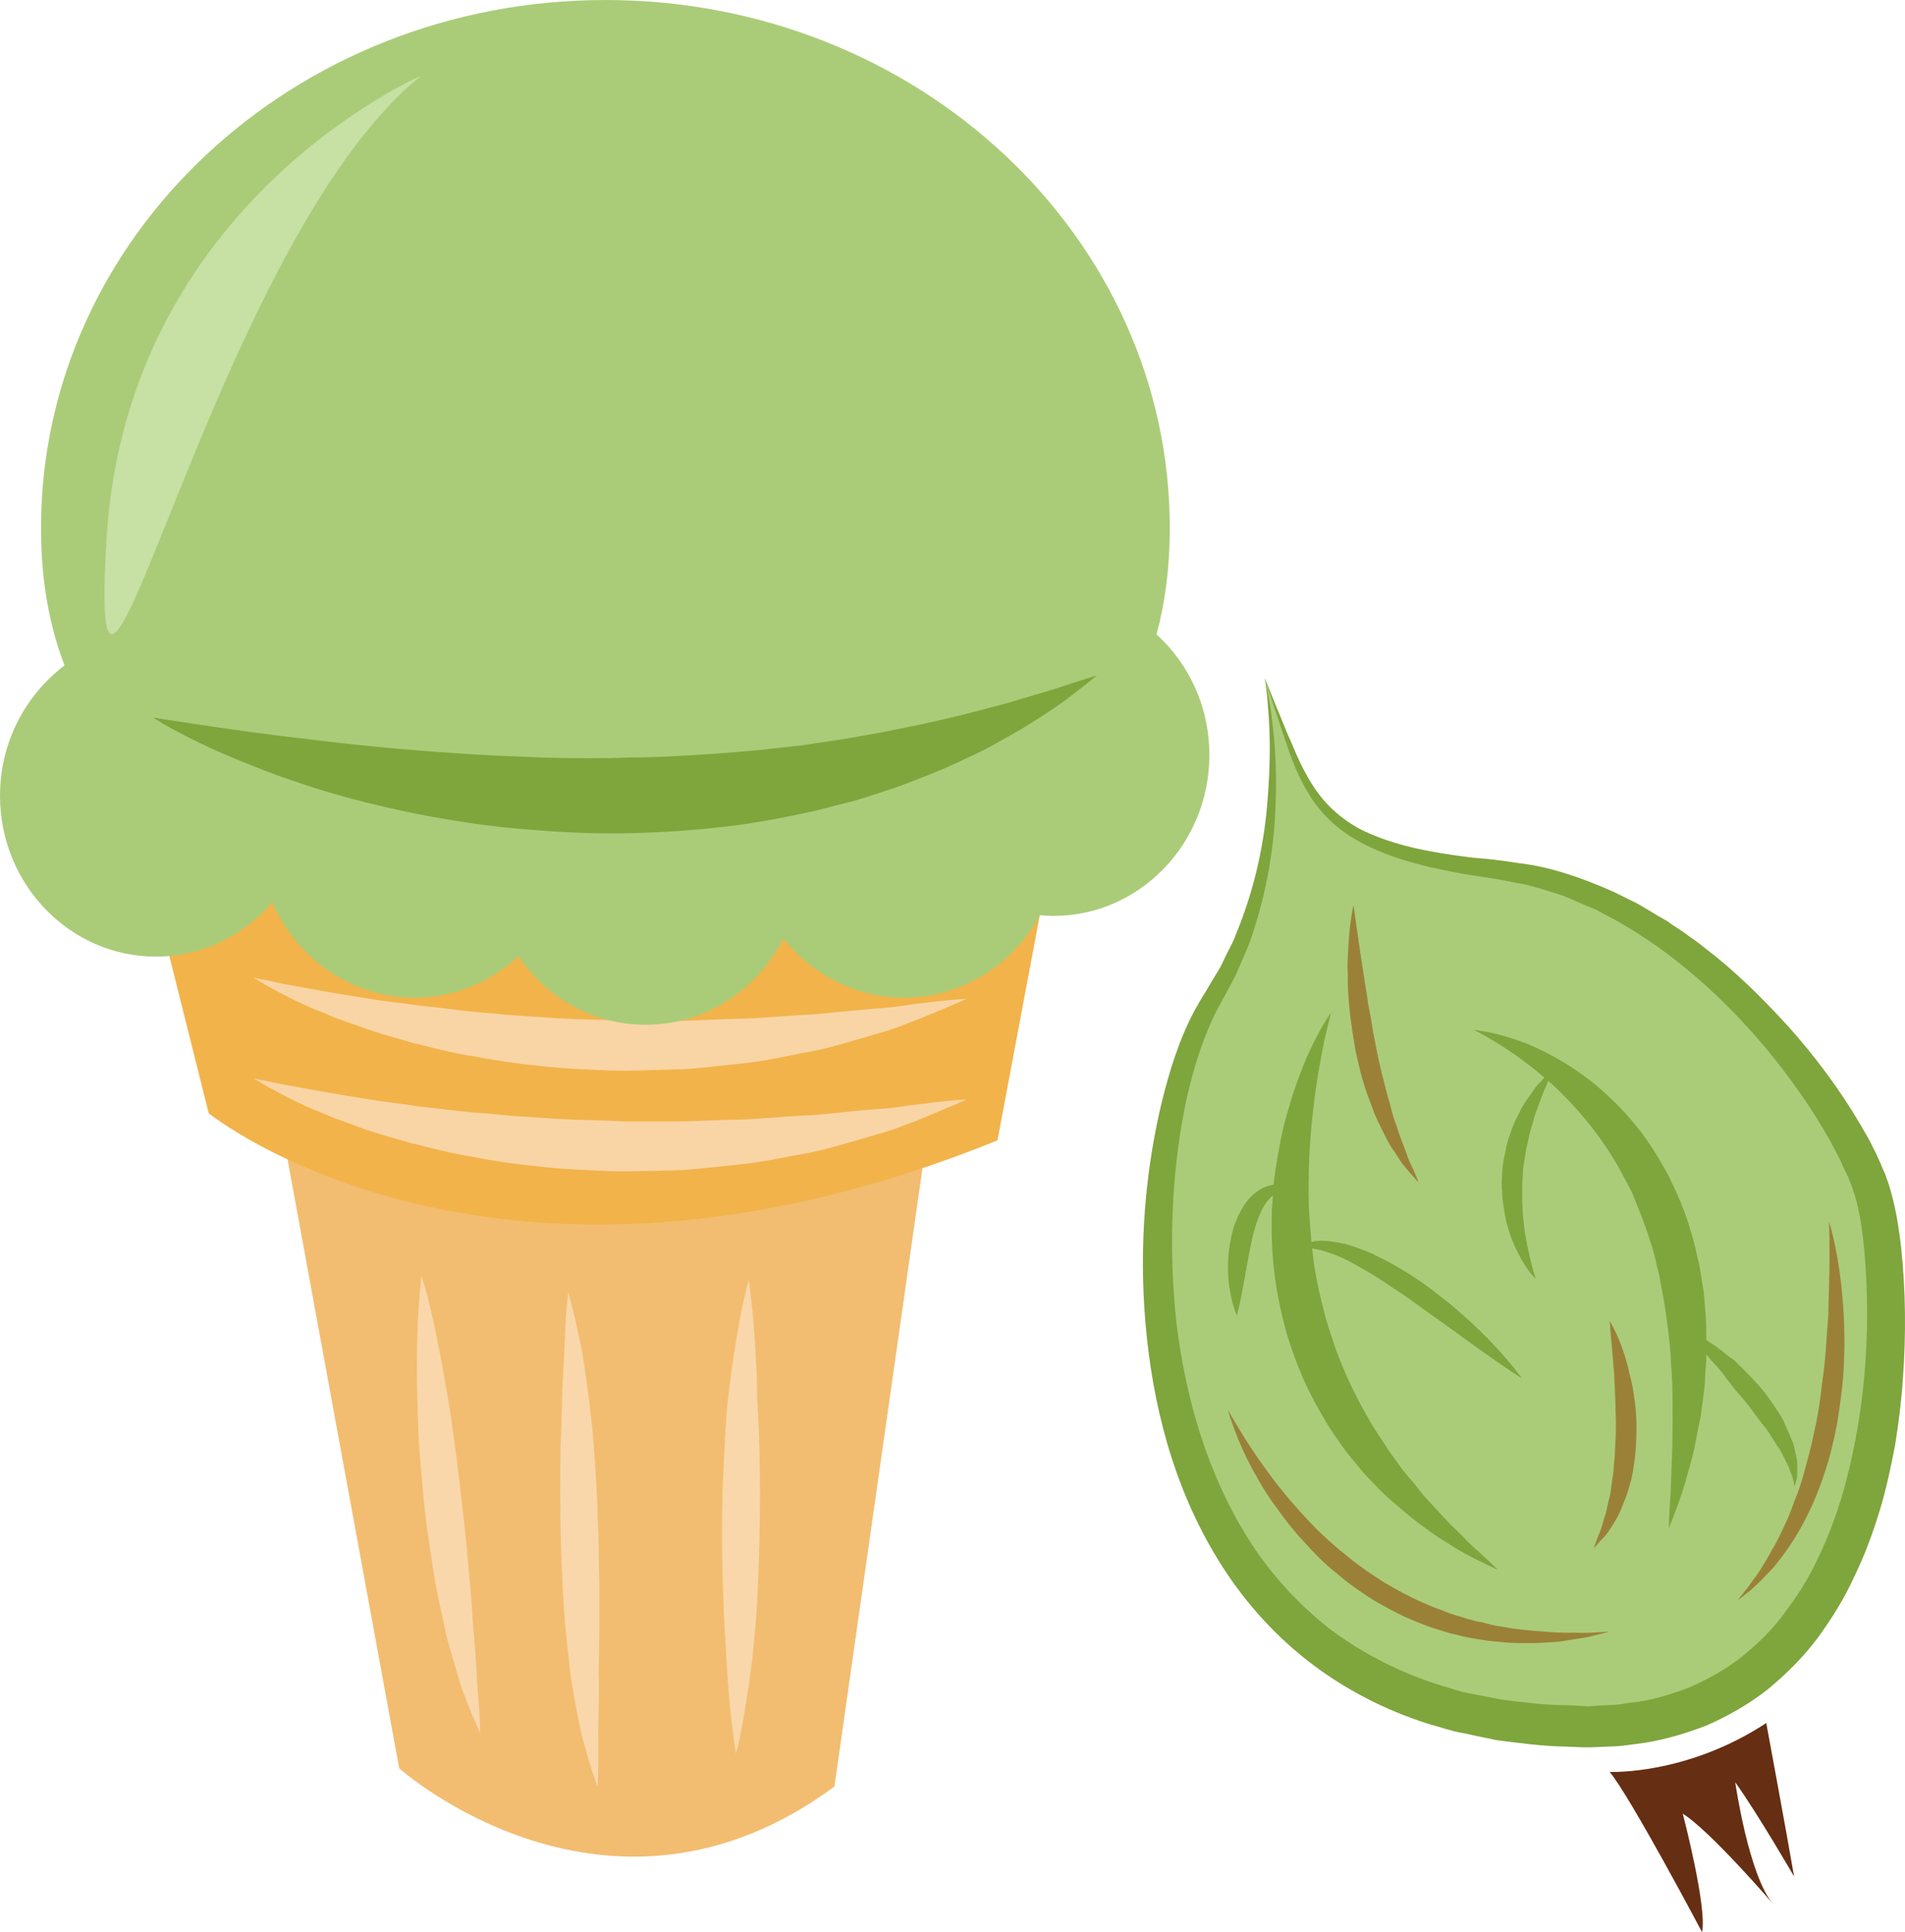
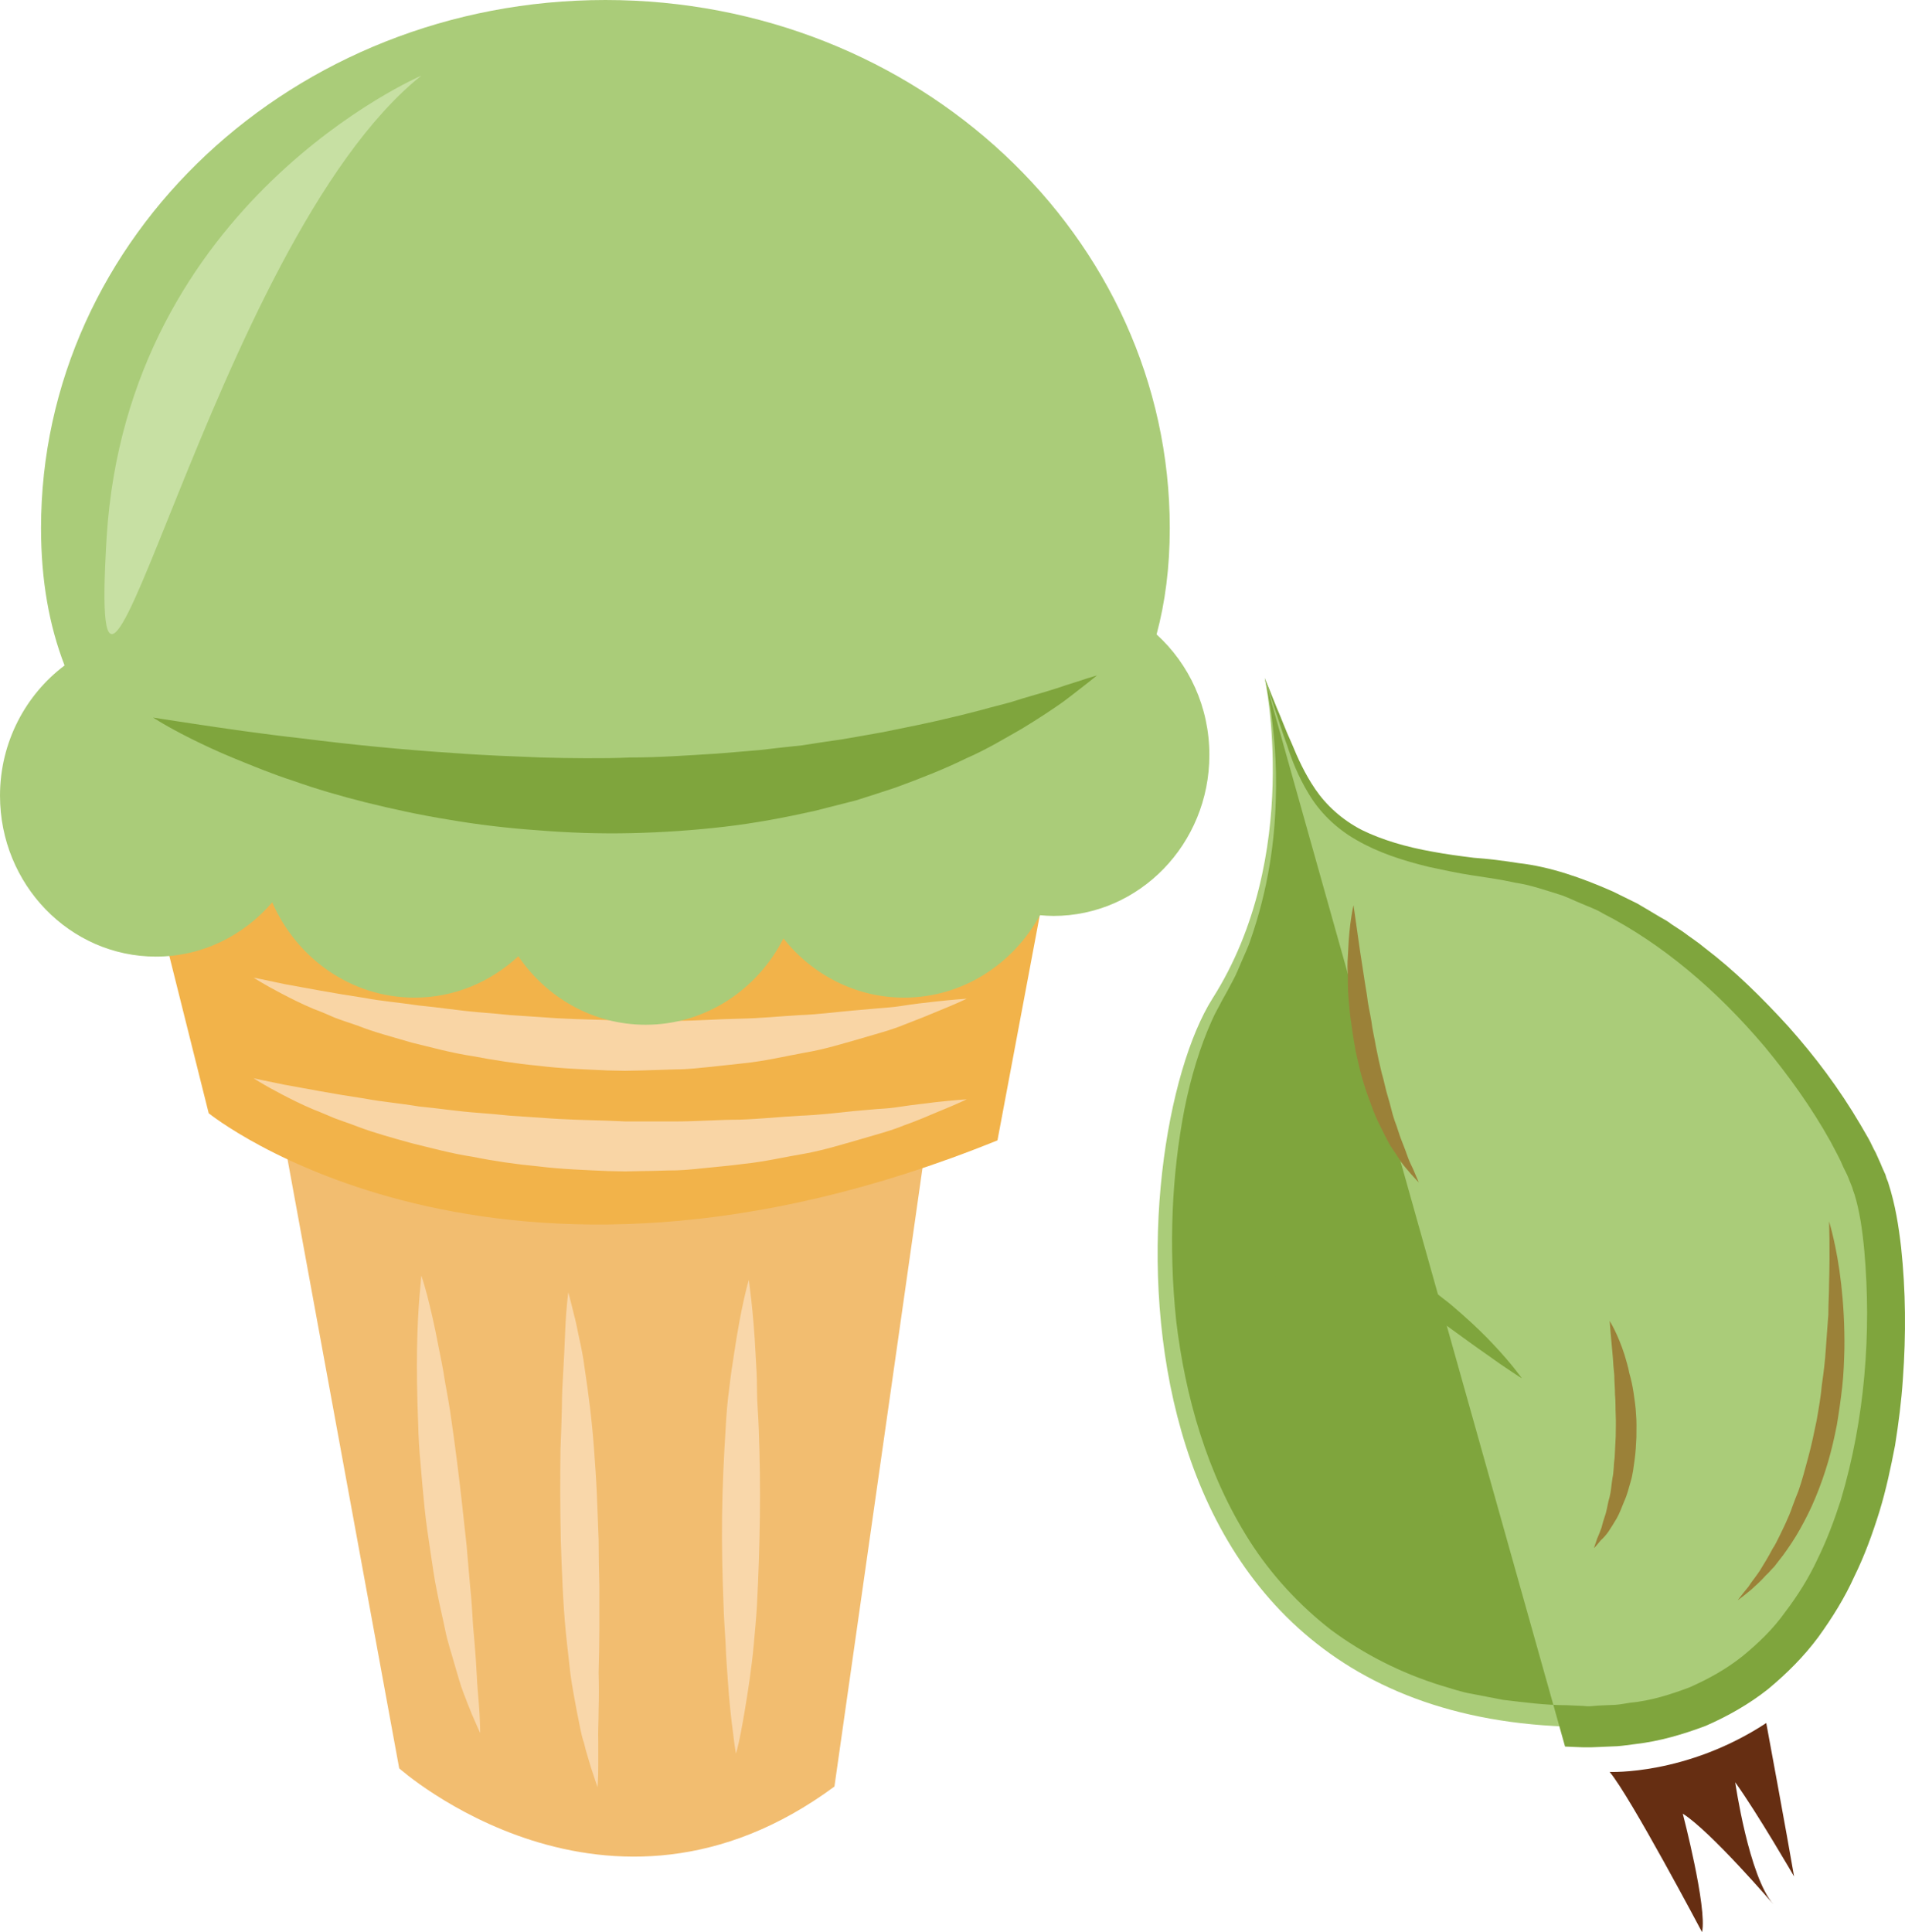
<svg xmlns="http://www.w3.org/2000/svg" xmlns:ns1="http://sodipodi.sourceforge.net/DTD/sodipodi-0.dtd" xmlns:ns2="http://www.inkscape.org/namespaces/inkscape" xml:space="preserve" width="53.399mm" height="54.15mm" version="1.1" style="clip-rule:evenodd;fill-rule:evenodd;image-rendering:optimizeQuality;shape-rendering:geometricPrecision;text-rendering:geometricPrecision" viewBox="0 0 5339.904 5415" id="svg49" ns1:docname="3837.svg" ns2:version="0.92.4 (5da689c313, 2019-01-14)">
  <ns1:namedview pagecolor="#ffffff" bordercolor="#666666" borderopacity="1" objecttolerance="10" gridtolerance="10" guidetolerance="10" ns2:pageopacity="0" ns2:pageshadow="2" ns2:window-width="640" ns2:window-height="480" id="namedview51" showgrid="false" ns2:zoom="0.2102413" ns2:cx="99.514961" ns2:cy="93.051967" ns2:window-x="0" ns2:window-y="0" ns2:window-maximized="0" ns2:current-layer="svg49" />
  <defs id="defs4">
    <style type="text/css" id="style2">
   
    .fil2 {fill:#662E12;fill-rule:nonzero}
    .fil1 {fill:#7FA53D;fill-rule:nonzero}
    .fil3 {fill:#9B8138;fill-rule:nonzero}
    .fil0 {fill:#AACC79;fill-rule:nonzero}
    .fil8 {fill:#C7E0A3;fill-rule:nonzero}
    .fil5 {fill:#F2B34A;fill-rule:nonzero}
    .fil4 {fill:#F2BD70;fill-rule:nonzero}
    .fil7 {fill:#F9D5A5;fill-rule:nonzero}
    .fil6 {fill:#F9D7AA;fill-rule:nonzero}
   
  </style>
  </defs>
  <g id="Vrstva_x0020_1" transform="translate(-7867,-11897)">
    <g id="_831941096">
      <path class="fil0" d="m 11412,13797 c 0,0 108,498 -146,898 -254,401 -361,2042 1054,2042 918,-1 879,-1260 791,-1514 -88,-254 -508,-830 -1045,-889 -537,-58 -527,-205 -654,-537 z" id="path7" ns2:connector-curvature="0" style="fill:#aacc79;fill-rule:nonzero" />
-       <path class="fil1" d="m 11412,13797 c 0,0 12,29 34,84 12,27 24,61 42,100 16,39 36,84 66,128 30,44 74,85 130,114 57,28 125,48 199,61 37,7 75,12 115,17 41,3 82,8 126,15 88,10 177,41 265,80 23,11 44,22 67,33 21,12 42,25 64,38 11,6 22,12 32,20 l 32,21 c 21,16 42,29 62,46 83,63 160,139 234,220 74,83 142,173 202,275 l 22,38 c 7,12 13,27 21,41 6,14 13,28 18,41 l 9,20 3,10 2,5 2,5 1,3 c 20,62 29,121 36,181 13,121 14,244 5,368 -4,62 -12,124 -22,187 -12,62 -25,124 -44,186 -19,61 -41,122 -70,181 -27,60 -62,116 -101,170 -40,54 -88,102 -141,146 -53,42 -113,76 -175,103 -64,24 -128,43 -197,51 -17,2 -35,5 -51,6 l -47,2 -24,1 h -5 c 0,0 -7,0 -6,0 h -3 -12 l -49,-2 c -64,-1 -129,-10 -192,-18 -32,-7 -64,-13 -95,-20 -32,-5 -63,-17 -94,-25 -124,-39 -240,-99 -341,-178 -101,-79 -185,-176 -249,-280 -130,-210 -186,-445 -205,-664 -19,-219 0,-428 44,-615 23,-94 50,-181 93,-262 11,-20 21,-37 33,-56 10,-18 21,-35 31,-52 11,-16 18,-35 27,-52 8,-17 18,-33 24,-51 58,-139 82,-271 90,-379 9,-108 7,-195 2,-253 -4,-59 -10,-90 -10,-90 z m 0,0 c 0,0 8,31 17,89 8,58 18,145 14,256 -3,110 -20,245 -72,393 -6,18 -15,36 -23,55 -8,18 -15,37 -25,55 -10,19 -20,38 -31,57 -8,16 -20,36 -28,55 -33,73 -59,159 -77,249 -35,181 -45,383 -23,593 25,209 85,427 206,617 60,94 138,179 228,249 92,68 196,121 309,156 28,8 55,18 85,23 l 88,17 c 59,7 118,15 178,15 l 46,2 12,1 h 3 c 2,0 -2,0 0,0 h 5 l 24,-2 47,-2 c 15,-1 28,-4 42,-6 56,-5 113,-23 166,-43 52,-23 103,-51 148,-87 44,-36 86,-76 120,-124 35,-46 66,-95 91,-149 26,-53 47,-109 65,-165 68,-228 86,-470 66,-697 -5,-56 -13,-113 -28,-161 l -1,-2 c -1,-3 0,1 0,-1 l -2,-5 -3,-10 -8,-20 c -5,-14 -11,-25 -17,-37 -5,-12 -10,-23 -17,-36 l -19,-36 c -53,-95 -117,-184 -184,-265 -136,-161 -291,-291 -454,-374 -19,-12 -41,-19 -61,-28 -20,-8 -41,-19 -61,-25 -42,-13 -82,-27 -123,-33 -40,-9 -83,-15 -123,-21 -40,-6 -80,-15 -118,-23 -75,-18 -145,-41 -205,-76 -60,-34 -105,-81 -134,-130 -29,-48 -47,-94 -60,-135 -15,-40 -25,-75 -35,-103 -18,-56 -28,-86 -28,-86 z" id="path9" ns2:connector-curvature="0" style="fill:#7fa53d;fill-rule:nonzero" />
+       <path class="fil1" d="m 11412,13797 c 0,0 12,29 34,84 12,27 24,61 42,100 16,39 36,84 66,128 30,44 74,85 130,114 57,28 125,48 199,61 37,7 75,12 115,17 41,3 82,8 126,15 88,10 177,41 265,80 23,11 44,22 67,33 21,12 42,25 64,38 11,6 22,12 32,20 l 32,21 c 21,16 42,29 62,46 83,63 160,139 234,220 74,83 142,173 202,275 l 22,38 c 7,12 13,27 21,41 6,14 13,28 18,41 l 9,20 3,10 2,5 2,5 1,3 c 20,62 29,121 36,181 13,121 14,244 5,368 -4,62 -12,124 -22,187 -12,62 -25,124 -44,186 -19,61 -41,122 -70,181 -27,60 -62,116 -101,170 -40,54 -88,102 -141,146 -53,42 -113,76 -175,103 -64,24 -128,43 -197,51 -17,2 -35,5 -51,6 l -47,2 -24,1 h -5 c 0,0 -7,0 -6,0 h -3 -12 l -49,-2 z m 0,0 c 0,0 8,31 17,89 8,58 18,145 14,256 -3,110 -20,245 -72,393 -6,18 -15,36 -23,55 -8,18 -15,37 -25,55 -10,19 -20,38 -31,57 -8,16 -20,36 -28,55 -33,73 -59,159 -77,249 -35,181 -45,383 -23,593 25,209 85,427 206,617 60,94 138,179 228,249 92,68 196,121 309,156 28,8 55,18 85,23 l 88,17 c 59,7 118,15 178,15 l 46,2 12,1 h 3 c 2,0 -2,0 0,0 h 5 l 24,-2 47,-2 c 15,-1 28,-4 42,-6 56,-5 113,-23 166,-43 52,-23 103,-51 148,-87 44,-36 86,-76 120,-124 35,-46 66,-95 91,-149 26,-53 47,-109 65,-165 68,-228 86,-470 66,-697 -5,-56 -13,-113 -28,-161 l -1,-2 c -1,-3 0,1 0,-1 l -2,-5 -3,-10 -8,-20 c -5,-14 -11,-25 -17,-37 -5,-12 -10,-23 -17,-36 l -19,-36 c -53,-95 -117,-184 -184,-265 -136,-161 -291,-291 -454,-374 -19,-12 -41,-19 -61,-28 -20,-8 -41,-19 -61,-25 -42,-13 -82,-27 -123,-33 -40,-9 -83,-15 -123,-21 -40,-6 -80,-15 -118,-23 -75,-18 -145,-41 -205,-76 -60,-34 -105,-81 -134,-130 -29,-48 -47,-94 -60,-135 -15,-40 -25,-75 -35,-103 -18,-56 -28,-86 -28,-86 z" id="path9" ns2:connector-curvature="0" style="fill:#7fa53d;fill-rule:nonzero" />
      <path class="fil2" d="m 12379,16863 c 0,0 215,10 439,-137 0,0 58,313 78,430 0,0 -102,-176 -165,-264 0,0 38,264 107,342 0,0 -176,-205 -254,-254 0,0 69,264 54,332 0,0 -201,-380 -259,-449 z" id="path11" ns2:connector-curvature="0" style="fill:#662e12;fill-rule:nonzero" />
      <path class="fil1" d="m 11601,15411 c 16,5 32,13 50,22 18,10 36,20 55,31 19,11 38,24 57,37 19,12 39,25 58,39 19,14 38,27 57,41 19,13 38,27 56,40 36,26 70,51 99,71 58,42 100,68 100,68 0,0 -28,-40 -78,-93 -25,-27 -55,-56 -89,-86 -17,-15 -35,-31 -54,-45 -19,-15 -38,-30 -58,-44 -20,-13 -40,-27 -61,-39 -21,-13 -42,-24 -63,-34 -20,-11 -41,-19 -62,-26 -10,-3 -20,-7 -30,-10 -10,-1 -20,-4 -29,-5 -18,-3 -36,-5 -52,-3 -5,1 -9,1 -14,3 -3,-32 -5,-63 -7,-93 -3,-100 2,-196 12,-277 9,-82 22,-150 32,-198 11,-48 18,-75 18,-75 0,0 -17,23 -40,67 -11,22 -25,49 -38,82 -12,32 -27,69 -38,110 -13,41 -24,86 -32,136 -5,27 -10,57 -13,87 -8,2 -17,4 -27,8 -22,10 -44,30 -59,55 -7,12 -14,25 -19,38 -6,14 -10,28 -13,43 -13,56 -12,113 -4,155 7,42 19,68 19,68 0,0 8,-28 15,-68 8,-40 16,-93 27,-143 11,-49 27,-95 52,-119 2,-3 5,-4 7,-6 0,12 -2,24 -3,37 -1,54 -1,111 6,168 6,58 18,115 33,172 17,57 37,112 62,164 7,13 13,26 20,39 7,12 14,25 21,37 14,25 29,48 45,70 15,23 32,44 49,64 16,21 34,40 51,57 34,37 71,66 104,94 34,26 65,50 96,68 29,19 55,34 77,45 44,22 70,34 70,34 0,0 -20,-20 -56,-53 -19,-15 -39,-38 -63,-61 -25,-23 -49,-52 -78,-82 -14,-15 -27,-32 -40,-49 -15,-16 -29,-34 -43,-53 -13,-18 -27,-37 -40,-58 -13,-20 -28,-41 -40,-63 -12,-21 -25,-43 -36,-66 -6,-12 -12,-23 -17,-35 -6,-11 -11,-23 -16,-35 -21,-47 -38,-98 -53,-148 -14,-52 -26,-103 -34,-156 -2,-14 -3,-27 -5,-42 4,1 8,1 11,2 14,2 29,7 45,13 z" id="path13" ns2:connector-curvature="0" style="fill:#7fa53d;fill-rule:nonzero" />
-       <path class="fil1" d="m 12901,15974 c -3,-13 -5,-28 -12,-42 -5,-14 -12,-29 -19,-44 -6,-16 -16,-30 -26,-45 -9,-14 -20,-29 -30,-43 -22,-27 -47,-52 -70,-75 -6,-5 -11,-12 -17,-17 -7,-4 -13,-9 -19,-13 -11,-10 -23,-18 -33,-26 -9,-6 -17,-11 -25,-16 0,-24 0,-49 -2,-73 -3,-26 -3,-53 -8,-79 -5,-26 -7,-53 -15,-80 -5,-26 -12,-53 -20,-78 -15,-53 -38,-104 -62,-153 -26,-47 -54,-93 -86,-133 -32,-40 -67,-76 -103,-107 -35,-31 -71,-56 -106,-77 -35,-21 -68,-37 -99,-50 -29,-12 -57,-20 -79,-26 -22,-6 -41,-9 -53,-11 -12,-2 -19,-3 -19,-3 0,0 24,12 62,35 36,22 85,55 136,99 -5,6 -10,12 -18,19 -8,9 -15,21 -24,33 -9,13 -19,26 -26,42 -8,16 -17,32 -23,50 -6,18 -14,37 -17,57 -4,20 -9,40 -10,61 -1,20 -3,41 0,61 0,20 4,40 7,59 3,19 8,36 13,53 6,17 12,32 19,46 6,14 13,25 19,36 7,11 12,19 18,27 11,14 18,20 18,20 0,0 -3,-9 -8,-25 -4,-17 -10,-40 -16,-68 -3,-15 -5,-30 -8,-46 -2,-16 -3,-33 -5,-50 0,-17 -2,-35 -1,-54 -1,-18 1,-36 2,-54 0,-19 5,-37 7,-55 3,-18 8,-35 11,-52 4,-17 10,-33 14,-49 4,-16 11,-29 15,-43 6,-14 9,-26 15,-37 3,-8 6,-15 9,-22 1,0 1,1 1,1 56,50 115,115 165,191 26,38 47,80 69,122 18,45 37,90 51,137 8,23 14,46 19,71 7,23 10,48 15,71 9,48 15,96 20,143 3,23 3,46 5,69 1,22 3,44 3,66 0,44 1,86 0,124 0,38 -2,73 -3,105 -1,31 -2,59 -4,82 -3,45 -3,72 -3,72 0,0 10,-24 26,-68 8,-21 17,-48 25,-79 9,-31 19,-66 26,-105 3,-20 8,-40 12,-60 3,-22 6,-44 9,-67 3,-22 4,-46 5,-70 2,-13 2,-26 2,-39 0,1 1,1 1,2 8,10 17,21 27,31 10,11 19,22 28,35 10,12 19,25 30,38 11,12 22,25 32,38 10,13 20,27 29,39 9,13 21,25 29,38 7,13 16,25 24,38 9,11 13,22 19,33 5,12 12,22 14,31 3,9 8,18 9,24 2,7 3,13 4,17 0,5 0,7 0,7 0,0 1,-2 3,-6 1,-4 3,-10 5,-18 1,-8 1,-17 1,-28 1,-12 -1,-24 -4,-37 z" id="path15" ns2:connector-curvature="0" style="fill:#7fa53d;fill-rule:nonzero" />
-       <path class="fil3" d="m 11309,15848 c 0,0 10,19 29,50 19,32 47,76 84,126 36,50 83,105 137,160 28,27 57,53 89,78 30,25 65,48 99,70 34,20 70,40 107,56 18,8 37,16 55,22 18,8 37,14 56,19 8,3 17,6 27,8 8,3 18,5 27,6 18,5 35,10 53,12 34,7 67,10 99,13 30,2 59,5 84,5 25,-1 48,1 66,0 37,-2 58,-3 58,-3 0,0 -20,5 -57,14 -18,4 -40,7 -66,11 -25,5 -55,5 -87,7 -32,0 -66,1 -104,-4 -18,-1 -37,-4 -56,-7 -19,-3 -39,-7 -58,-12 -20,-4 -40,-11 -60,-17 -20,-6 -39,-14 -59,-22 -40,-16 -78,-37 -116,-59 -36,-23 -72,-48 -104,-76 -33,-26 -62,-56 -89,-86 -28,-30 -52,-60 -73,-90 -23,-30 -41,-59 -57,-87 -32,-55 -53,-104 -66,-139 -13,-35 -18,-55 -18,-55 z" id="path17" ns2:connector-curvature="0" style="fill:#9b8138;fill-rule:nonzero" />
      <path class="fil3" d="m 12994,15320 c 0,0 22,69 34,176 6,53 10,116 9,183 -1,34 -2,69 -6,104 -4,35 -9,71 -15,107 -7,36 -15,71 -25,105 -10,34 -22,68 -35,99 -13,32 -28,61 -43,88 -15,27 -32,52 -48,74 -9,11 -16,21 -24,31 -9,9 -16,18 -24,25 -15,17 -29,29 -41,40 -24,20 -38,30 -38,30 0,0 10,-14 30,-38 8,-13 20,-27 32,-45 11,-18 24,-39 36,-62 7,-10 13,-23 19,-35 6,-13 13,-26 19,-40 6,-13 12,-27 17,-42 5,-14 11,-29 17,-44 11,-31 19,-63 28,-96 9,-33 16,-67 23,-101 6,-34 12,-68 15,-102 5,-34 9,-67 11,-100 2,-33 5,-65 7,-95 0,-30 2,-58 2,-85 3,-105 0,-177 0,-177 z" id="path19" ns2:connector-curvature="0" style="fill:#9b8138;fill-rule:nonzero" />
      <path class="fil3" d="m 11661,14434 c 0,0 7,50 18,126 6,37 12,81 20,128 2,22 8,46 12,70 3,25 9,49 13,73 5,25 10,49 16,73 7,23 11,47 18,69 7,22 11,44 18,64 8,20 13,40 20,57 7,18 13,33 18,48 5,14 12,26 16,36 9,21 14,33 14,33 0,0 -9,-9 -24,-26 -7,-9 -17,-19 -26,-32 -8,-13 -18,-28 -29,-44 -10,-17 -19,-36 -29,-56 -10,-19 -19,-41 -27,-64 -9,-23 -17,-47 -24,-71 -7,-25 -12,-50 -18,-75 -4,-25 -9,-51 -12,-76 -4,-25 -6,-50 -8,-74 -2,-24 -2,-47 -2,-69 -2,-22 0,-43 1,-62 3,-78 15,-128 15,-128 z" id="path21" ns2:connector-curvature="0" style="fill:#9b8138;fill-rule:nonzero" />
      <path class="fil3" d="m 12379,15599 c 0,0 23,36 42,96 4,15 10,32 13,50 5,17 9,35 12,55 3,20 6,40 7,61 2,21 1,42 1,64 -1,21 -2,42 -5,63 -3,21 -5,41 -11,61 -6,20 -10,38 -18,55 -7,17 -13,34 -21,48 -8,14 -16,26 -23,37 -7,10 -15,19 -22,25 -12,15 -19,22 -19,22 0,0 3,-10 9,-27 4,-9 8,-19 12,-30 3,-12 7,-26 12,-40 4,-14 6,-31 11,-47 4,-16 5,-35 8,-53 4,-18 3,-38 6,-57 1,-19 2,-39 3,-59 0,-20 1,-40 0,-60 -1,-19 0,-38 -2,-58 0,-18 -2,-37 -2,-54 -2,-17 -3,-34 -4,-49 -6,-62 -9,-103 -9,-103 z" id="path23" ns2:connector-curvature="0" style="fill:#9b8138;fill-rule:nonzero" />
    </g>
  </g>
  <g id="Vrstva_x0020_1_0" transform="translate(-7867,-11897)">
    <path class="fil4" d="m 8655,15048 331,1805 c 0,0 584,521 1220,51 l 266,-1868 z" id="path28" ns2:connector-curvature="0" style="fill:#f2bd70;fill-rule:nonzero" />
    <path class="fil5" d="m 8242,14178 210,839 c 0,0 800,648 2211,76 l 172,-915 c 0,0 -1830,-267 -2593,0 z" id="path30" ns2:connector-curvature="0" style="fill:#f2b34a;fill-rule:nonzero" />
    <path class="fil6" d="m 9048,15472 c 0,0 7,20 16,54 9,35 21,85 32,144 6,30 13,63 18,97 6,34 13,70 18,108 11,75 21,155 30,235 4,40 9,80 13,119 3,40 7,78 10,116 4,37 6,74 8,108 3,35 6,67 8,98 2,30 3,58 5,82 2,25 4,46 5,64 2,36 2,57 2,57 0,0 -9,-19 -23,-52 -7,-17 -15,-37 -24,-61 -9,-23 -16,-50 -25,-80 -8,-29 -19,-61 -26,-95 -7,-35 -16,-71 -23,-108 -8,-38 -13,-77 -19,-116 -6,-40 -12,-80 -16,-120 -4,-41 -8,-81 -11,-121 -4,-40 -6,-79 -7,-117 -3,-76 -4,-147 -3,-208 1,-61 4,-112 7,-148 3,-36 5,-56 5,-56 z" id="path32" ns2:connector-curvature="0" style="fill:#f9d7aa;fill-rule:nonzero" />
    <path class="fil6" d="m 9460,15519 c 0,0 6,21 15,59 5,18 10,41 15,67 6,26 12,56 16,88 10,66 20,142 26,224 3,41 6,83 8,126 2,42 3,86 5,129 0,44 1,87 2,130 0,42 0,84 0,125 0,40 -1,79 -2,117 1,37 1,72 0,104 0,33 -2,63 -1,89 0,26 0,50 0,69 0,38 -2,60 -2,60 0,0 -7,-20 -19,-57 -5,-18 -13,-41 -19,-67 -9,-26 -13,-56 -20,-88 -6,-33 -13,-68 -18,-105 -4,-38 -9,-77 -13,-118 -8,-82 -11,-169 -14,-256 -2,-87 -2,-174 -1,-255 2,-41 3,-80 4,-117 0,-37 2,-73 4,-105 4,-65 5,-120 8,-159 3,-38 6,-60 6,-60 z" id="path34" ns2:connector-curvature="0" style="fill:#f9d7aa;fill-rule:nonzero" />
    <path class="fil6" d="m 9966,15484 c 0,0 3,21 7,57 4,37 9,89 12,152 2,31 4,65 4,101 0,36 4,73 5,112 3,77 4,160 3,242 -1,83 -4,167 -8,245 -2,39 -6,76 -9,112 -3,36 -8,70 -12,101 -9,62 -18,114 -25,150 -7,36 -13,56 -13,56 0,0 -4,-21 -8,-57 -5,-37 -11,-89 -15,-151 -2,-31 -5,-65 -6,-100 -2,-36 -5,-74 -6,-113 -3,-78 -5,-160 -4,-244 1,-83 5,-167 10,-245 2,-39 5,-77 10,-113 4,-35 9,-69 14,-100 9,-61 19,-113 27,-149 8,-36 14,-56 14,-56 z" id="path36" ns2:connector-curvature="0" style="fill:#f9d7aa;fill-rule:nonzero" />
    <path class="fil7" d="m 8578,14919 c 0,0 31,7 86,18 28,5 61,11 99,18 38,7 81,14 127,21 47,9 98,13 151,22 54,5 110,14 168,18 29,2 59,5 89,8 30,2 60,4 91,6 61,5 123,6 185,8 l 47,2 h 46 c 31,0 62,0 93,0 61,0 121,-5 180,-5 59,-2 115,-8 169,-11 54,-2 104,-8 151,-13 24,-2 46,-4 68,-6 22,-1 42,-3 61,-6 38,-6 72,-9 100,-13 55,-6 88,-8 88,-8 0,0 -29,14 -81,35 -26,11 -58,25 -95,38 -36,15 -79,26 -126,40 -46,13 -97,29 -151,39 -55,9 -113,23 -173,29 -30,4 -61,7 -92,10 -31,3 -63,7 -95,8 -32,0 -64,2 -96,2 l -49,1 -49,-1 c -64,-3 -129,-5 -193,-13 -64,-6 -126,-15 -185,-27 -60,-9 -117,-25 -171,-38 -54,-15 -105,-29 -150,-46 -23,-9 -45,-16 -66,-24 -20,-8 -39,-17 -58,-24 -36,-15 -67,-31 -92,-44 -50,-26 -77,-44 -77,-44 z" id="path38" ns2:connector-curvature="0" style="fill:#f9d5a5;fill-rule:nonzero" />
    <path class="fil7" d="m 8578,14637 c 0,0 31,6 86,18 28,5 61,11 99,18 38,7 81,14 127,21 47,9 98,13 151,21 54,5 110,14 168,19 29,2 59,5 89,8 30,2 60,4 91,6 61,5 123,6 185,8 l 47,2 46,-1 c 31,0 62,0 93,1 61,0 121,-5 180,-6 59,-1 115,-7 169,-10 54,-2 104,-9 151,-13 24,-2 46,-4 68,-6 22,-2 42,-3 61,-6 38,-6 72,-10 100,-13 55,-6 88,-8 88,-8 0,0 -29,14 -81,35 -26,11 -58,24 -95,38 -36,15 -79,26 -126,40 -46,13 -97,29 -151,38 -55,10 -113,24 -173,30 -30,3 -61,7 -92,10 -31,3 -63,7 -95,7 -32,1 -64,2 -96,3 l -49,1 -49,-1 c -64,-3 -129,-5 -193,-13 -64,-6 -126,-16 -185,-27 -60,-9 -117,-25 -171,-38 -54,-16 -105,-29 -150,-47 -23,-8 -45,-15 -66,-23 -20,-9 -39,-17 -58,-24 -36,-15 -67,-31 -92,-44 -50,-26 -77,-44 -77,-44 z" id="path40" ns2:connector-curvature="0" style="fill:#f9d5a5;fill-rule:nonzero" />
    <path class="fil0" d="m 11109,13675 c 24,-89 37,-188 37,-298 0,-817 -708,-1480 -1582,-1480 -874,0 -1582,663 -1582,1480 0,147 23,274 66,385 -109,82 -181,215 -181,365 0,249 196,451 437,451 130,0 246,-59 326,-152 69,157 221,267 399,267 112,0 213,-44 291,-116 79,116 209,192 357,192 167,0 313,-98 386,-242 80,101 202,166 338,166 164,0 306,-94 381,-231 12,1 25,2 38,2 241,0 437,-202 437,-451 0,-135 -57,-255 -148,-338 z" id="path42" ns2:connector-curvature="0" style="fill:#aacc79;fill-rule:nonzero" />
    <path class="fil1" d="m 8296,13908 c 0,0 42,7 117,18 74,11 179,27 305,41 126,16 272,31 428,41 39,3 78,5 118,7 40,2 81,3 121,5 41,1 82,2 124,2 41,0 82,0 123,-2 83,0 165,-6 246,-11 41,-3 81,-7 120,-10 40,-5 79,-9 117,-13 39,-6 76,-12 113,-17 37,-6 73,-13 108,-19 70,-14 136,-27 197,-42 16,-4 31,-7 45,-11 15,-4 29,-7 43,-11 28,-8 54,-14 79,-21 49,-16 93,-27 129,-39 35,-12 63,-20 83,-27 19,-6 30,-9 30,-9 0,0 -9,7 -25,20 -16,12 -39,31 -70,54 -31,22 -69,47 -115,75 -46,26 -98,58 -158,84 -59,29 -125,55 -196,81 -36,12 -73,24 -111,36 -39,10 -78,20 -118,30 -81,18 -165,34 -251,44 -86,10 -174,16 -262,18 -87,2 -175,-1 -261,-8 -86,-6 -170,-16 -251,-30 -81,-13 -158,-30 -231,-48 -72,-18 -140,-38 -202,-60 -62,-20 -117,-43 -166,-63 -49,-20 -91,-40 -125,-57 -68,-34 -104,-58 -104,-58 z" id="path44" ns2:connector-curvature="0" style="fill:#7fa53d;fill-rule:nonzero" />
    <path class="fil8" d="m 9048,12109 c 0,0 -823,353 -882,1293 -58,941 294,-823 882,-1293 z" id="path46" ns2:connector-curvature="0" style="fill:#c7e0a3;fill-rule:nonzero" />
  </g>
</svg>